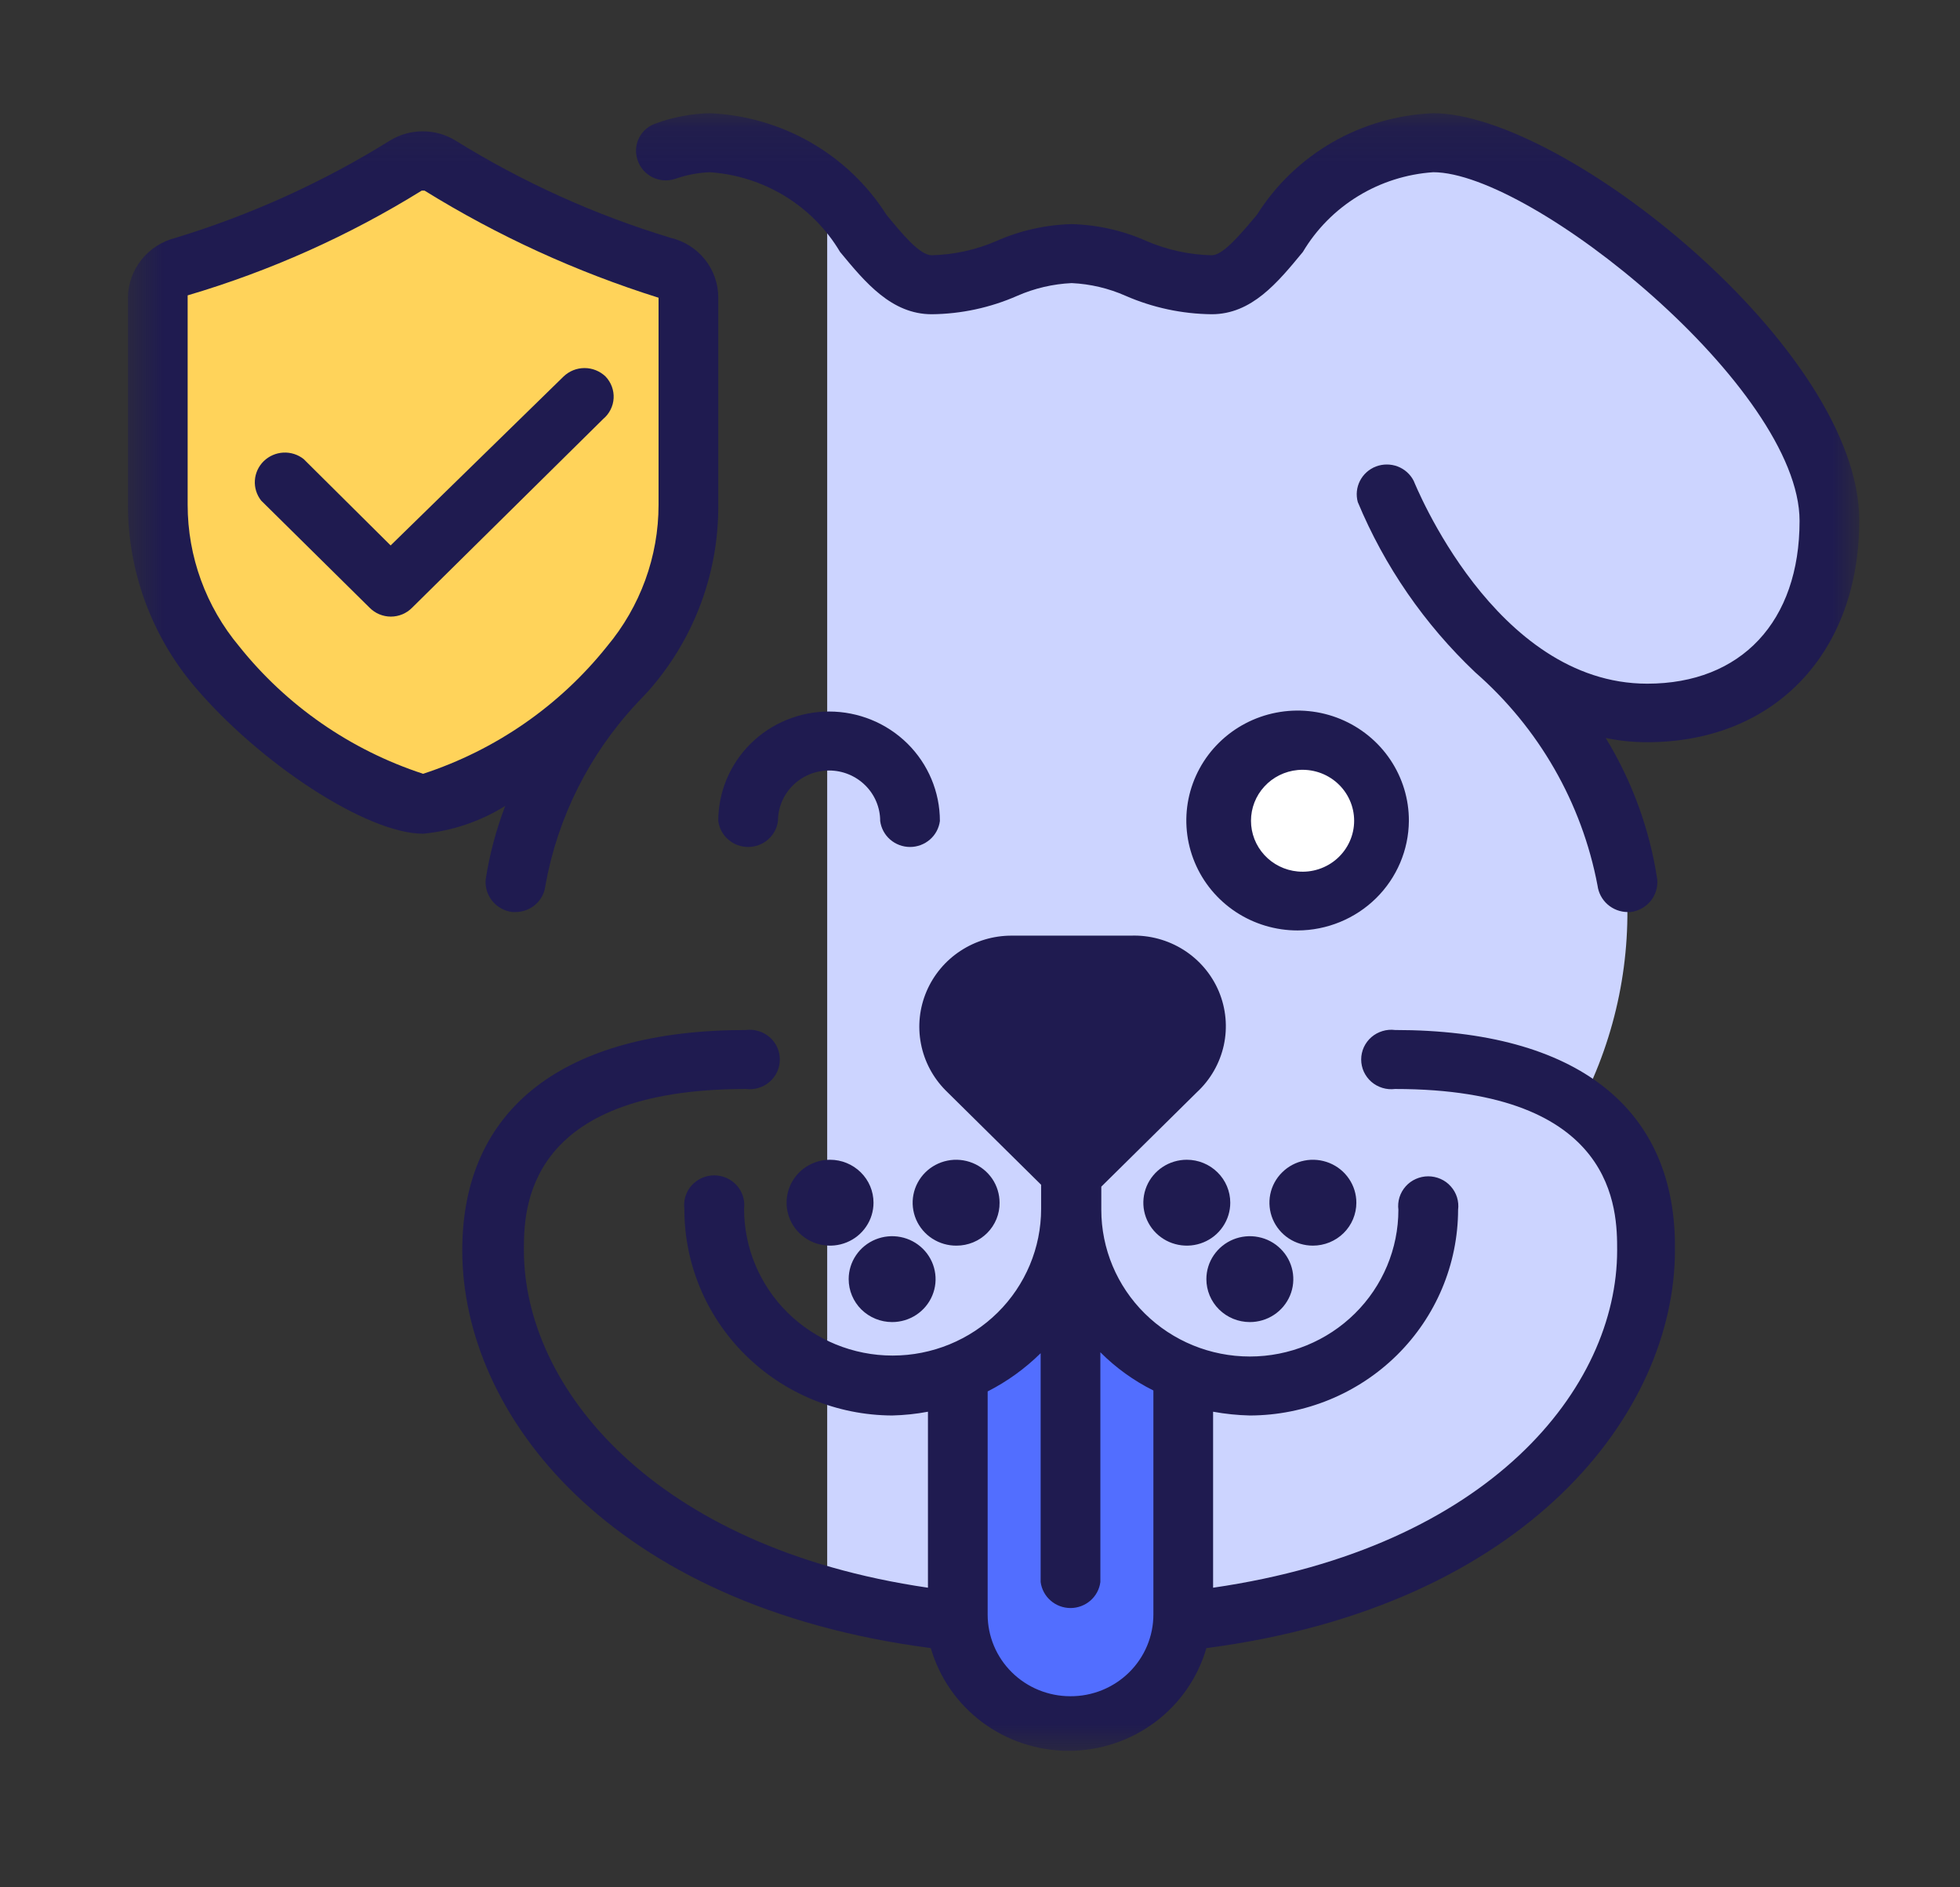
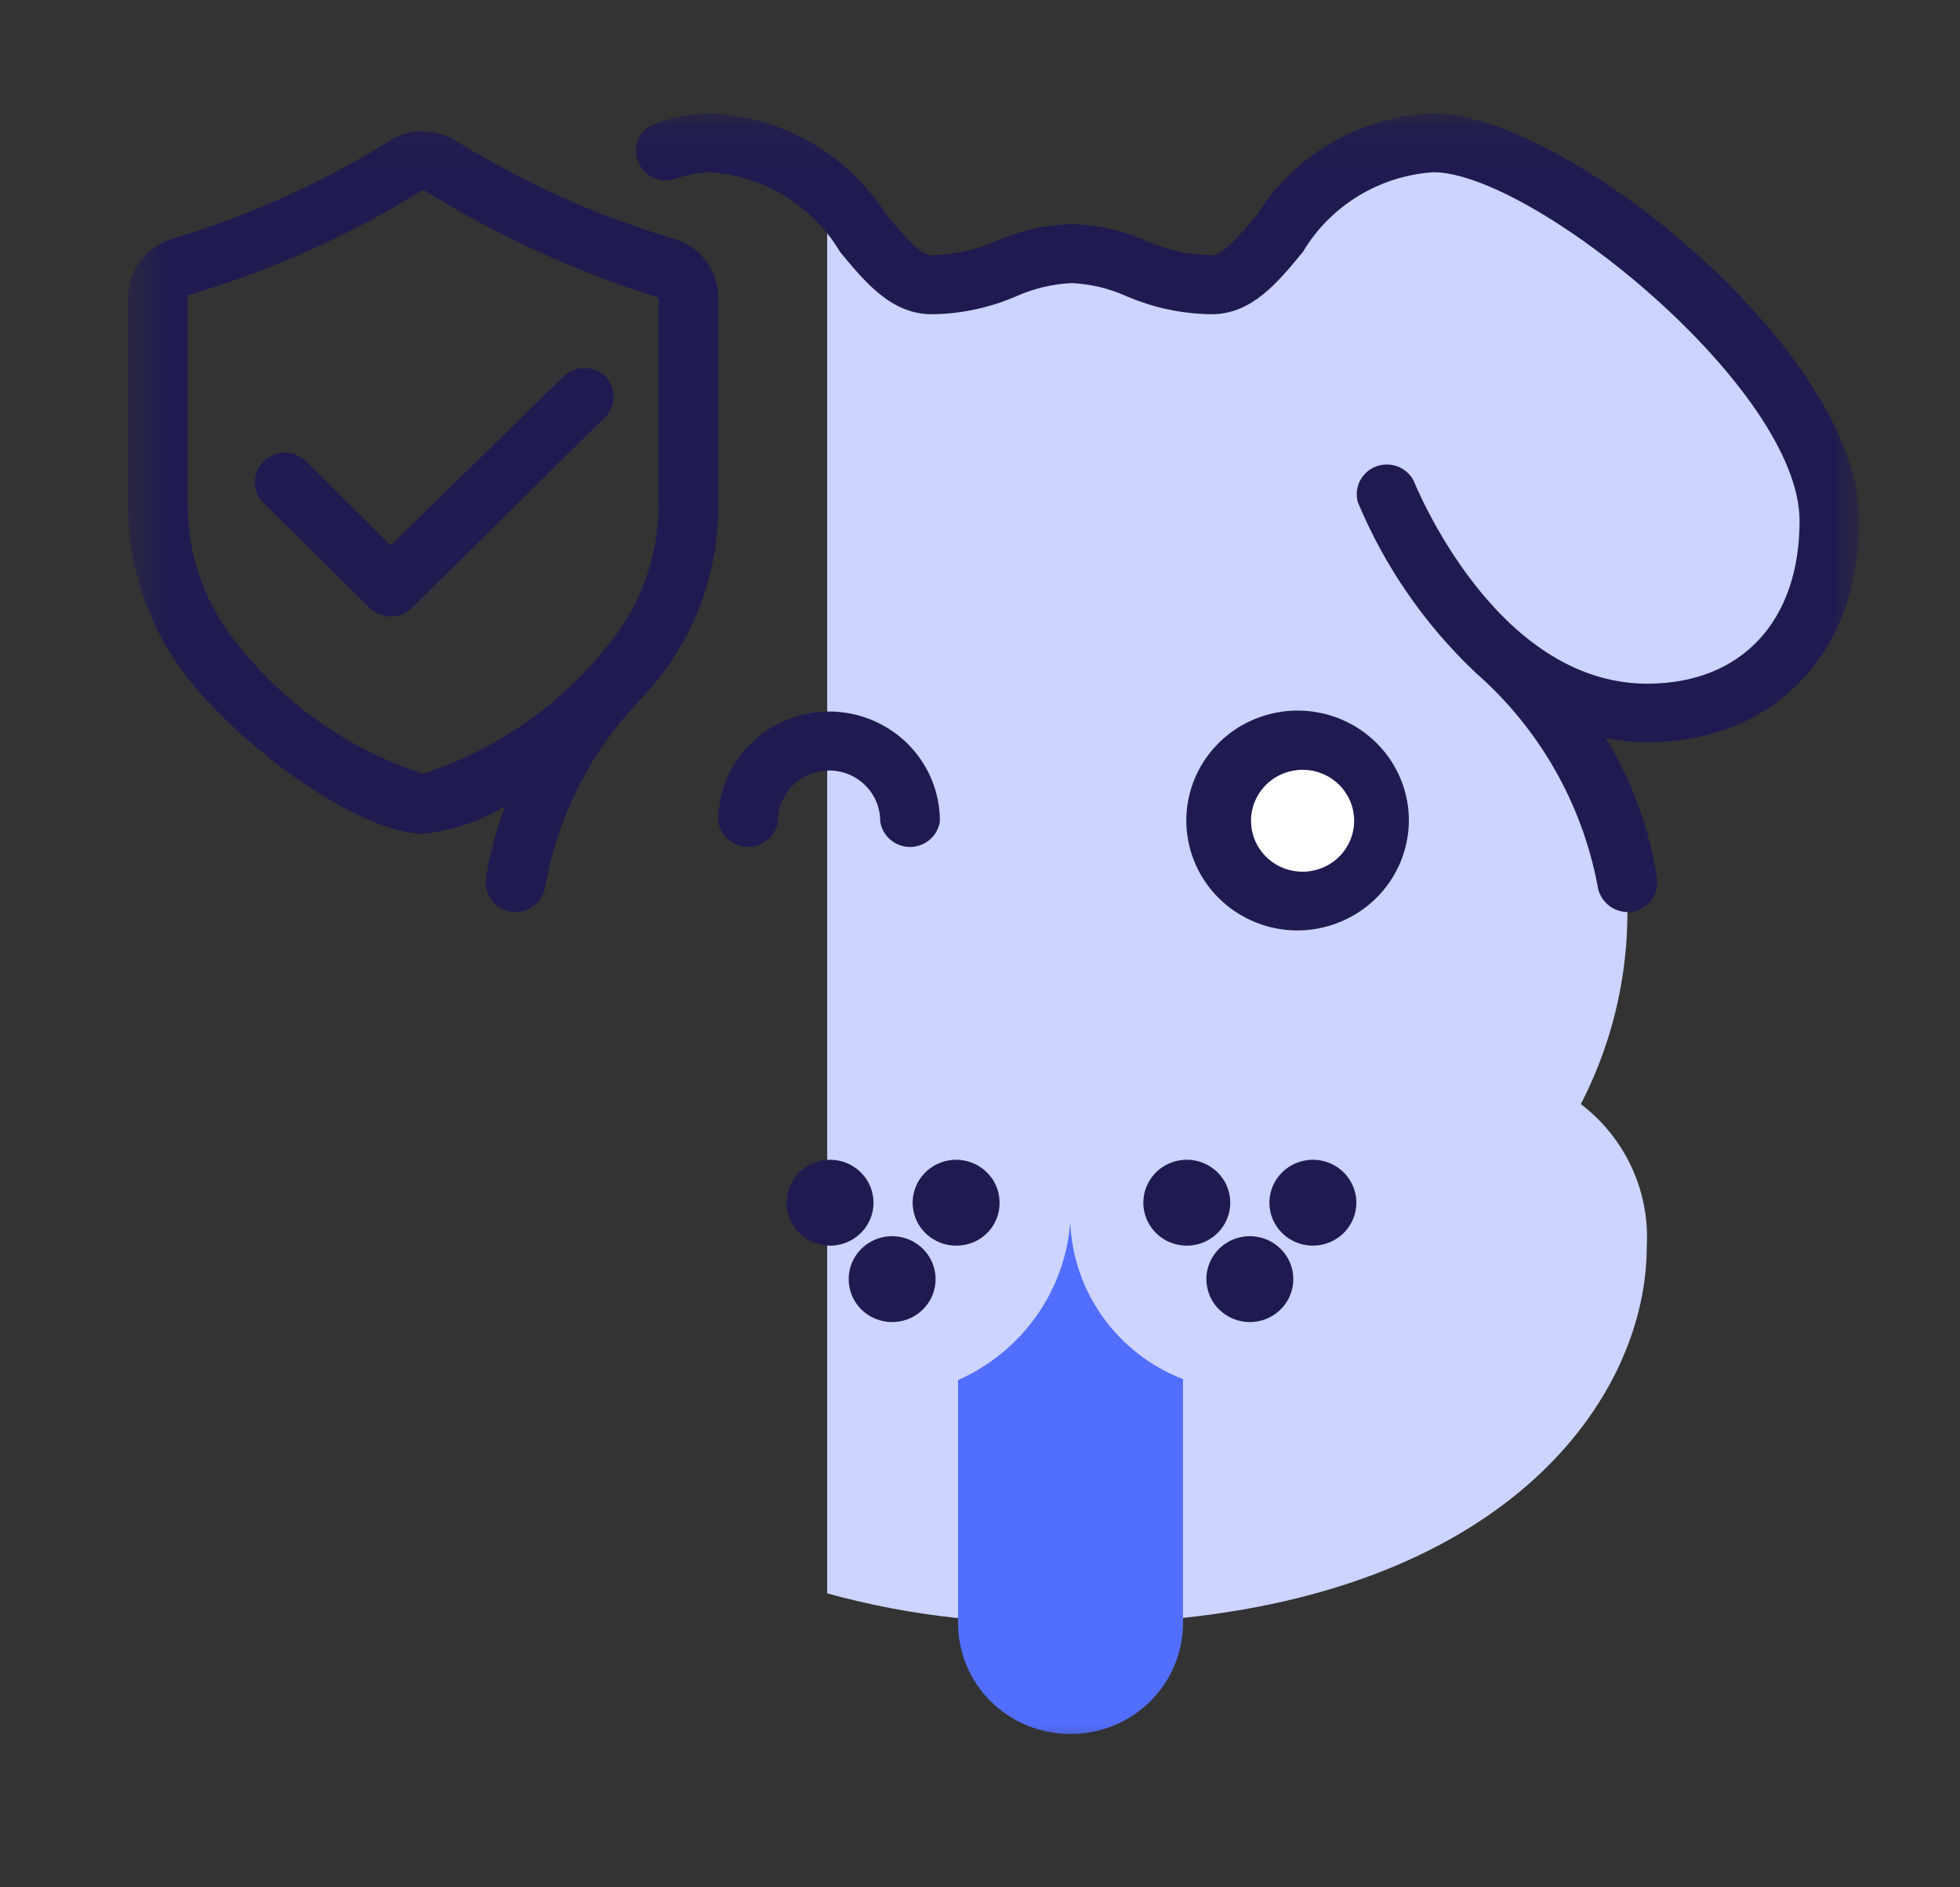
<svg xmlns="http://www.w3.org/2000/svg" width="54" height="52" viewBox="0 0 54 52" fill="none">
  <rect x="0" y="0" width="54" height="52" fill="#333333" stroke="none" />
  <mask id="mask0_7181_3513" style="mask-type:luminance" maskUnits="userSpaceOnUse" x="3" y="3" width="49" height="46">
    <path d="M51.225 3.12H3.525V48.36H51.225V3.12Z" fill="white" />
  </mask>
  <g mask="url(#mask0_7181_3513)">
    <path d="M39.514 3.822C35.83 3.822 35.145 7.722 33.395 7.722C31.645 7.722 31 6.877 29.54 6.877C28.079 6.877 27.356 7.722 25.684 7.722C24.632 7.722 23.961 6.305 22.79 5.122V43.901C23.953 44.222 25.141 44.448 26.342 44.577H26.434C26.434 45.384 26.759 46.158 27.336 46.728C27.914 47.299 28.697 47.619 29.514 47.619C30.33 47.619 31.113 47.299 31.691 46.728C32.268 46.158 32.593 45.384 32.593 44.577C41.804 43.602 45.37 38.35 45.37 34.346C45.413 33.595 45.27 32.845 44.953 32.161C44.637 31.477 44.157 30.88 43.554 30.42C44.533 28.523 44.965 26.395 44.804 24.271C44.345 21.735 43.005 19.436 41.014 17.771C42.162 18.945 43.731 19.627 45.383 19.669C48.436 19.669 50.396 17.615 50.396 14.378C50.423 10.049 42.606 3.822 39.514 3.822Z" fill="#CCD4FF" />
    <path d="M32.592 37.999V44.72C32.592 45.122 32.512 45.521 32.356 45.892C32.2 46.264 31.971 46.601 31.682 46.885C31.393 47.169 31.051 47.394 30.674 47.546C30.298 47.699 29.894 47.777 29.487 47.775C29.081 47.775 28.679 47.696 28.304 47.543C27.928 47.389 27.587 47.164 27.3 46.88C27.013 46.597 26.785 46.26 26.63 45.889C26.475 45.519 26.395 45.121 26.395 44.72V38.025C27.257 37.642 28 37.038 28.544 36.273C29.088 35.509 29.414 34.614 29.487 33.683C29.525 34.622 29.839 35.531 30.391 36.297C30.942 37.063 31.707 37.654 32.592 37.999Z" fill="#526EFF" />
    <path d="M35.751 24.83C36.986 24.83 37.988 23.841 37.988 22.62C37.988 21.4 36.986 20.41 35.751 20.41C34.515 20.41 33.514 21.4 33.514 22.62C33.514 23.841 34.515 24.83 35.751 24.83Z" fill="white" />
-     <path d="M11.183 4.563C9.268 5.762 7.196 6.698 5.025 7.345C4.832 7.397 4.661 7.51 4.539 7.668C4.418 7.825 4.353 8.018 4.354 8.216V13.923C4.347 15.541 4.915 17.11 5.959 18.356C7.762 20.501 10.578 22.165 11.657 22.165C12.736 22.165 15.605 20.501 17.355 18.356C18.403 17.111 18.976 15.542 18.973 13.923V8.216C18.974 8.016 18.907 7.822 18.782 7.664C18.659 7.507 18.485 7.394 18.289 7.345C16.119 6.694 14.048 5.759 12.131 4.563C11.987 4.48 11.823 4.436 11.657 4.436C11.49 4.436 11.327 4.48 11.183 4.563Z" fill="#FFD35A" />
    <path d="M13.381 24.232C13.362 24.447 13.429 24.66 13.566 24.828C13.704 24.995 13.901 25.103 14.118 25.129H14.21C14.412 25.127 14.607 25.052 14.758 24.918C14.908 24.784 15.003 24.6 15.026 24.401C15.361 22.526 16.233 20.785 17.539 19.383C17.684 19.227 17.829 19.084 17.96 18.928C19.154 17.523 19.802 15.745 19.789 13.91V8.203C19.791 7.822 19.662 7.451 19.423 7.151C19.184 6.851 18.849 6.64 18.473 6.552C16.389 5.92 14.398 5.019 12.552 3.874C12.284 3.709 11.975 3.62 11.659 3.618C11.343 3.616 11.033 3.7 10.762 3.861C8.917 5.011 6.926 5.916 4.841 6.552C4.467 6.645 4.136 6.857 3.897 7.156C3.659 7.454 3.528 7.823 3.525 8.203V13.91C3.524 15.722 4.161 17.478 5.328 18.876C7.131 21.021 10.104 22.971 11.657 22.971C12.462 22.893 13.237 22.631 13.92 22.204C13.669 22.86 13.488 23.54 13.381 24.232ZM11.697 5.252C13.712 6.5 15.878 7.491 18.144 8.203V13.91C18.144 15.334 17.641 16.713 16.723 17.81C15.418 19.444 13.657 20.665 11.657 21.32C9.657 20.665 7.896 19.444 6.591 17.81C5.673 16.713 5.17 15.334 5.17 13.91V8.138C7.441 7.468 9.61 6.497 11.618 5.252" fill="#1F1B50" />
    <path d="M39.487 3.12C38.509 3.159 37.554 3.434 36.708 3.921C35.862 4.409 35.149 5.093 34.632 5.915C34.172 6.461 33.698 7.033 33.382 7.033C32.766 7.019 32.158 6.886 31.592 6.643C30.942 6.353 30.24 6.194 29.526 6.175C28.809 6.193 28.102 6.352 27.447 6.643C26.886 6.885 26.283 7.017 25.671 7.033C25.342 7.033 24.868 6.461 24.421 5.915C23.899 5.094 23.184 4.411 22.336 3.924C21.487 3.437 20.532 3.161 19.552 3.12C19.053 3.132 18.56 3.224 18.092 3.393C17.989 3.424 17.893 3.475 17.811 3.543C17.728 3.611 17.66 3.695 17.611 3.79C17.562 3.885 17.532 3.988 17.525 4.094C17.517 4.2 17.531 4.306 17.565 4.407C17.598 4.509 17.651 4.604 17.721 4.686C17.792 4.767 17.878 4.834 17.974 4.883C18.071 4.931 18.177 4.96 18.285 4.968C18.393 4.975 18.502 4.962 18.605 4.927C18.91 4.821 19.229 4.759 19.552 4.745C20.287 4.794 20.998 5.02 21.625 5.403C22.251 5.786 22.773 6.314 23.145 6.942C23.842 7.787 24.566 8.658 25.671 8.658C26.483 8.65 27.285 8.477 28.026 8.151C28.5 7.943 29.009 7.824 29.526 7.8C30.04 7.824 30.544 7.943 31.013 8.151C31.76 8.477 32.566 8.649 33.382 8.658C34.487 8.658 35.198 7.787 35.895 6.942C36.268 6.315 36.79 5.787 37.416 5.404C38.042 5.021 38.753 4.795 39.487 4.745C42.211 4.745 49.58 10.699 49.58 14.352C49.58 17.121 47.975 18.837 45.383 18.837C41.172 18.837 38.974 13.299 38.948 13.247C38.855 13.066 38.698 12.925 38.506 12.852C38.315 12.78 38.102 12.78 37.911 12.852C37.719 12.925 37.562 13.066 37.469 13.247C37.376 13.428 37.355 13.636 37.408 13.832C38.144 15.602 39.247 17.201 40.645 18.525C42.399 20.059 43.584 22.127 44.014 24.401C44.04 24.601 44.138 24.785 44.29 24.919C44.443 25.053 44.639 25.128 44.843 25.129H44.922C45.139 25.103 45.336 24.995 45.474 24.828C45.611 24.66 45.678 24.447 45.659 24.232C45.451 22.852 44.968 21.526 44.238 20.332C44.614 20.411 44.998 20.45 45.383 20.449C48.883 20.449 51.225 17.992 51.225 14.339C51.225 9.62 43.08 3.12 39.487 3.12Z" fill="#1F1B50" />
    <path d="M25.895 22.62C25.895 21.82 25.573 21.053 25.001 20.487C24.428 19.922 23.652 19.604 22.842 19.604C22.033 19.604 21.256 19.922 20.683 20.487C20.111 21.053 19.789 21.82 19.789 22.62C19.815 22.818 19.912 23 20.064 23.131C20.215 23.263 20.41 23.336 20.612 23.336C20.814 23.336 21.009 23.263 21.16 23.131C21.311 23 21.409 22.818 21.434 22.62C21.434 22.251 21.583 21.897 21.847 21.637C22.111 21.376 22.469 21.229 22.842 21.229C23.216 21.229 23.574 21.376 23.838 21.637C24.102 21.897 24.25 22.251 24.25 22.62C24.276 22.818 24.373 23 24.524 23.131C24.676 23.263 24.871 23.336 25.073 23.336C25.274 23.336 25.469 23.263 25.621 23.131C25.772 23 25.87 22.818 25.895 22.62Z" fill="#1F1B50" />
    <path d="M38.816 22.62C38.819 22.02 38.641 21.434 38.306 20.934C37.971 20.434 37.493 20.044 36.933 19.812C36.373 19.581 35.756 19.519 35.16 19.635C34.565 19.75 34.017 20.038 33.587 20.461C33.157 20.884 32.864 21.424 32.744 22.011C32.625 22.599 32.685 23.209 32.917 23.763C33.148 24.317 33.541 24.791 34.046 25.125C34.55 25.458 35.143 25.636 35.75 25.636C36.56 25.633 37.336 25.314 37.91 24.75C38.484 24.185 38.809 23.42 38.816 22.62ZM35.75 24.011C35.399 23.978 35.072 23.816 34.835 23.558C34.597 23.299 34.466 22.963 34.466 22.614C34.466 22.265 34.597 21.928 34.835 21.67C35.072 21.411 35.399 21.25 35.75 21.216C35.948 21.197 36.147 21.22 36.335 21.281C36.523 21.343 36.696 21.443 36.842 21.574C36.989 21.706 37.106 21.866 37.186 22.045C37.267 22.224 37.308 22.418 37.308 22.614C37.308 22.809 37.267 23.003 37.186 23.182C37.106 23.361 36.989 23.521 36.842 23.653C36.696 23.785 36.523 23.884 36.335 23.946C36.147 24.008 35.948 24.03 35.75 24.011Z" fill="#1F1B50" />
    <path d="M22.869 31.954C22.632 31.954 22.4 32.023 22.203 32.153C22.006 32.283 21.853 32.468 21.762 32.684C21.672 32.901 21.648 33.139 21.694 33.368C21.74 33.597 21.854 33.808 22.022 33.974C22.189 34.139 22.403 34.252 22.635 34.297C22.867 34.343 23.108 34.32 23.327 34.23C23.546 34.141 23.733 33.989 23.864 33.794C23.996 33.6 24.066 33.371 24.066 33.137C24.066 32.823 23.94 32.522 23.715 32.301C23.491 32.079 23.186 31.954 22.869 31.954Z" fill="#1F1B50" />
    <path d="M24.579 36.426C24.816 36.426 25.047 36.357 25.244 36.227C25.441 36.097 25.595 35.912 25.685 35.696C25.776 35.48 25.8 35.242 25.753 35.012C25.707 34.783 25.593 34.572 25.426 34.407C25.258 34.241 25.045 34.128 24.813 34.083C24.58 34.037 24.34 34.061 24.121 34.15C23.902 34.24 23.715 34.391 23.584 34.586C23.452 34.78 23.382 35.009 23.382 35.243C23.382 35.557 23.508 35.858 23.732 36.08C23.957 36.301 24.262 36.426 24.579 36.426Z" fill="#1F1B50" />
    <path d="M27.539 33.137C27.539 32.903 27.469 32.673 27.337 32.478C27.204 32.284 27.017 32.132 26.797 32.043C26.578 31.954 26.336 31.931 26.103 31.978C25.871 32.025 25.657 32.139 25.491 32.305C25.324 32.472 25.211 32.684 25.166 32.914C25.121 33.145 25.147 33.383 25.239 33.599C25.332 33.815 25.488 33.999 25.686 34.127C25.885 34.255 26.118 34.323 26.355 34.32C26.512 34.32 26.667 34.289 26.811 34.23C26.956 34.17 27.087 34.083 27.197 33.973C27.307 33.863 27.394 33.732 27.453 33.589C27.512 33.445 27.541 33.292 27.539 33.137Z" fill="#1F1B50" />
    <path d="M32.698 31.954C32.461 31.954 32.229 32.023 32.032 32.153C31.835 32.283 31.682 32.468 31.591 32.684C31.501 32.901 31.477 33.139 31.523 33.368C31.569 33.597 31.683 33.808 31.851 33.974C32.018 34.139 32.232 34.252 32.464 34.297C32.696 34.343 32.937 34.32 33.156 34.23C33.375 34.141 33.562 33.989 33.693 33.794C33.825 33.6 33.895 33.371 33.895 33.137C33.895 32.823 33.769 32.522 33.544 32.301C33.32 32.079 33.015 31.954 32.698 31.954Z" fill="#1F1B50" />
    <path d="M34.435 36.426C34.672 36.426 34.903 36.357 35.1 36.227C35.297 36.097 35.45 35.912 35.541 35.696C35.632 35.48 35.655 35.242 35.609 35.012C35.563 34.783 35.449 34.572 35.281 34.407C35.114 34.241 34.901 34.128 34.668 34.083C34.436 34.037 34.195 34.061 33.976 34.15C33.758 34.24 33.571 34.391 33.439 34.586C33.307 34.78 33.237 35.009 33.237 35.243C33.237 35.557 33.363 35.858 33.588 36.08C33.812 36.301 34.117 36.426 34.435 36.426Z" fill="#1F1B50" />
    <path d="M37.369 33.137C37.369 32.903 37.299 32.674 37.167 32.48C37.036 32.285 36.849 32.134 36.63 32.044C36.411 31.955 36.17 31.931 35.938 31.977C35.706 32.022 35.492 32.135 35.325 32.301C35.157 32.466 35.043 32.677 34.997 32.906C34.951 33.136 34.975 33.374 35.065 33.59C35.156 33.806 35.309 33.991 35.506 34.121C35.703 34.251 35.935 34.32 36.172 34.32C36.329 34.32 36.485 34.289 36.63 34.23C36.775 34.17 36.907 34.084 37.018 33.974C37.13 33.864 37.218 33.733 37.278 33.59C37.338 33.446 37.369 33.292 37.369 33.137Z" fill="#1F1B50" />
-     <path d="M38.435 28.379C38.318 28.364 38.2 28.374 38.087 28.409C37.975 28.443 37.871 28.5 37.782 28.577C37.694 28.654 37.624 28.748 37.575 28.854C37.527 28.96 37.502 29.075 37.502 29.191C37.502 29.308 37.527 29.423 37.575 29.529C37.624 29.634 37.694 29.729 37.782 29.806C37.871 29.883 37.975 29.94 38.087 29.974C38.2 30.009 38.318 30.018 38.435 30.004C44.554 30.004 44.554 33.358 44.554 34.45C44.554 38.233 41.053 42.64 33.422 43.745V38.896C33.756 38.957 34.095 38.992 34.435 39C35.955 38.996 37.412 38.398 38.488 37.336C39.563 36.274 40.168 34.834 40.172 33.332C40.187 33.217 40.176 33.099 40.142 32.988C40.107 32.877 40.049 32.775 39.971 32.688C39.894 32.6 39.798 32.53 39.691 32.483C39.583 32.435 39.467 32.41 39.349 32.41C39.232 32.41 39.115 32.435 39.008 32.483C38.901 32.53 38.805 32.6 38.727 32.688C38.65 32.775 38.592 32.877 38.557 32.988C38.523 33.099 38.512 33.217 38.527 33.332C38.527 34.404 38.096 35.433 37.328 36.191C36.561 36.949 35.52 37.375 34.435 37.375C33.349 37.375 32.308 36.949 31.541 36.191C30.773 35.433 30.342 34.404 30.342 33.332V32.695L32.974 30.095C33.349 29.748 33.608 29.295 33.717 28.799C33.825 28.302 33.777 27.785 33.58 27.315C33.382 26.846 33.045 26.448 32.612 26.173C32.179 25.899 31.672 25.761 31.158 25.779H27.869C27.369 25.779 26.88 25.924 26.463 26.198C26.046 26.471 25.721 26.86 25.527 27.315C25.333 27.77 25.279 28.272 25.373 28.757C25.466 29.243 25.703 29.69 26.053 30.043L28.684 32.643V33.306C28.684 34.378 28.253 35.407 27.486 36.165C26.718 36.923 25.677 37.349 24.592 37.349C23.507 37.349 22.466 36.923 21.698 36.165C20.931 35.407 20.5 34.378 20.5 33.306C20.515 33.191 20.504 33.074 20.47 32.962C20.435 32.851 20.377 32.749 20.299 32.661C20.221 32.574 20.126 32.504 20.019 32.456C19.911 32.409 19.795 32.384 19.677 32.384C19.56 32.384 19.443 32.409 19.336 32.456C19.229 32.504 19.133 32.574 19.055 32.661C18.978 32.749 18.919 32.851 18.885 32.962C18.85 33.074 18.84 33.191 18.855 33.306C18.851 34.81 19.452 36.255 20.525 37.322C21.598 38.39 23.056 38.993 24.579 39C24.91 38.992 25.24 38.958 25.566 38.896V43.745C18 42.64 14.434 38.22 14.434 34.45C14.434 33.358 14.434 30.004 20.552 30.004C20.669 30.018 20.788 30.009 20.9 29.974C21.013 29.94 21.116 29.883 21.205 29.806C21.293 29.729 21.364 29.634 21.412 29.529C21.461 29.423 21.485 29.308 21.485 29.191C21.485 29.075 21.461 28.96 21.412 28.854C21.364 28.748 21.293 28.654 21.205 28.577C21.116 28.5 21.013 28.443 20.9 28.409C20.788 28.374 20.669 28.364 20.552 28.379C15.539 28.379 12.736 30.537 12.736 34.45C12.736 38.974 16.789 44.252 25.645 45.409C25.88 46.224 26.378 46.942 27.063 47.452C27.748 47.963 28.583 48.239 29.441 48.239C30.299 48.239 31.134 47.963 31.819 47.452C32.504 46.942 33.002 46.224 33.237 45.409C42.093 44.252 46.146 38.909 46.146 34.45C46.199 30.537 43.448 28.379 38.435 28.379ZM29.487 46.735C28.883 46.735 28.304 46.498 27.877 46.076C27.45 45.654 27.211 45.082 27.211 44.486V38.337C27.75 38.062 28.242 37.707 28.671 37.284V43.589C28.697 43.787 28.794 43.968 28.946 44.1C29.097 44.232 29.292 44.305 29.494 44.305C29.695 44.305 29.89 44.232 30.042 44.1C30.193 43.968 30.291 43.787 30.316 43.589V37.258C30.741 37.685 31.235 38.041 31.777 38.311V44.486C31.777 44.782 31.717 45.076 31.602 45.35C31.487 45.623 31.318 45.872 31.105 46.081C30.892 46.29 30.64 46.455 30.362 46.568C30.084 46.68 29.787 46.737 29.487 46.735Z" fill="#1F1B50" />
    <path d="M16.684 10.374C16.529 10.225 16.321 10.141 16.105 10.141C15.888 10.141 15.681 10.225 15.526 10.374L10.762 15.028L8.367 12.649C8.209 12.523 8.009 12.46 7.806 12.47C7.603 12.481 7.411 12.565 7.266 12.706C7.122 12.847 7.035 13.036 7.022 13.236C7.009 13.437 7.071 13.635 7.196 13.793L10.183 16.744C10.259 16.821 10.35 16.883 10.451 16.925C10.552 16.967 10.66 16.989 10.769 16.989C10.878 16.989 10.986 16.967 11.087 16.925C11.187 16.883 11.278 16.821 11.354 16.744L16.618 11.544C16.703 11.473 16.772 11.386 16.821 11.288C16.871 11.19 16.9 11.082 16.906 10.973C16.912 10.863 16.895 10.754 16.857 10.651C16.819 10.548 16.76 10.454 16.684 10.374Z" fill="#1F1B50" />
  </g>
</svg>